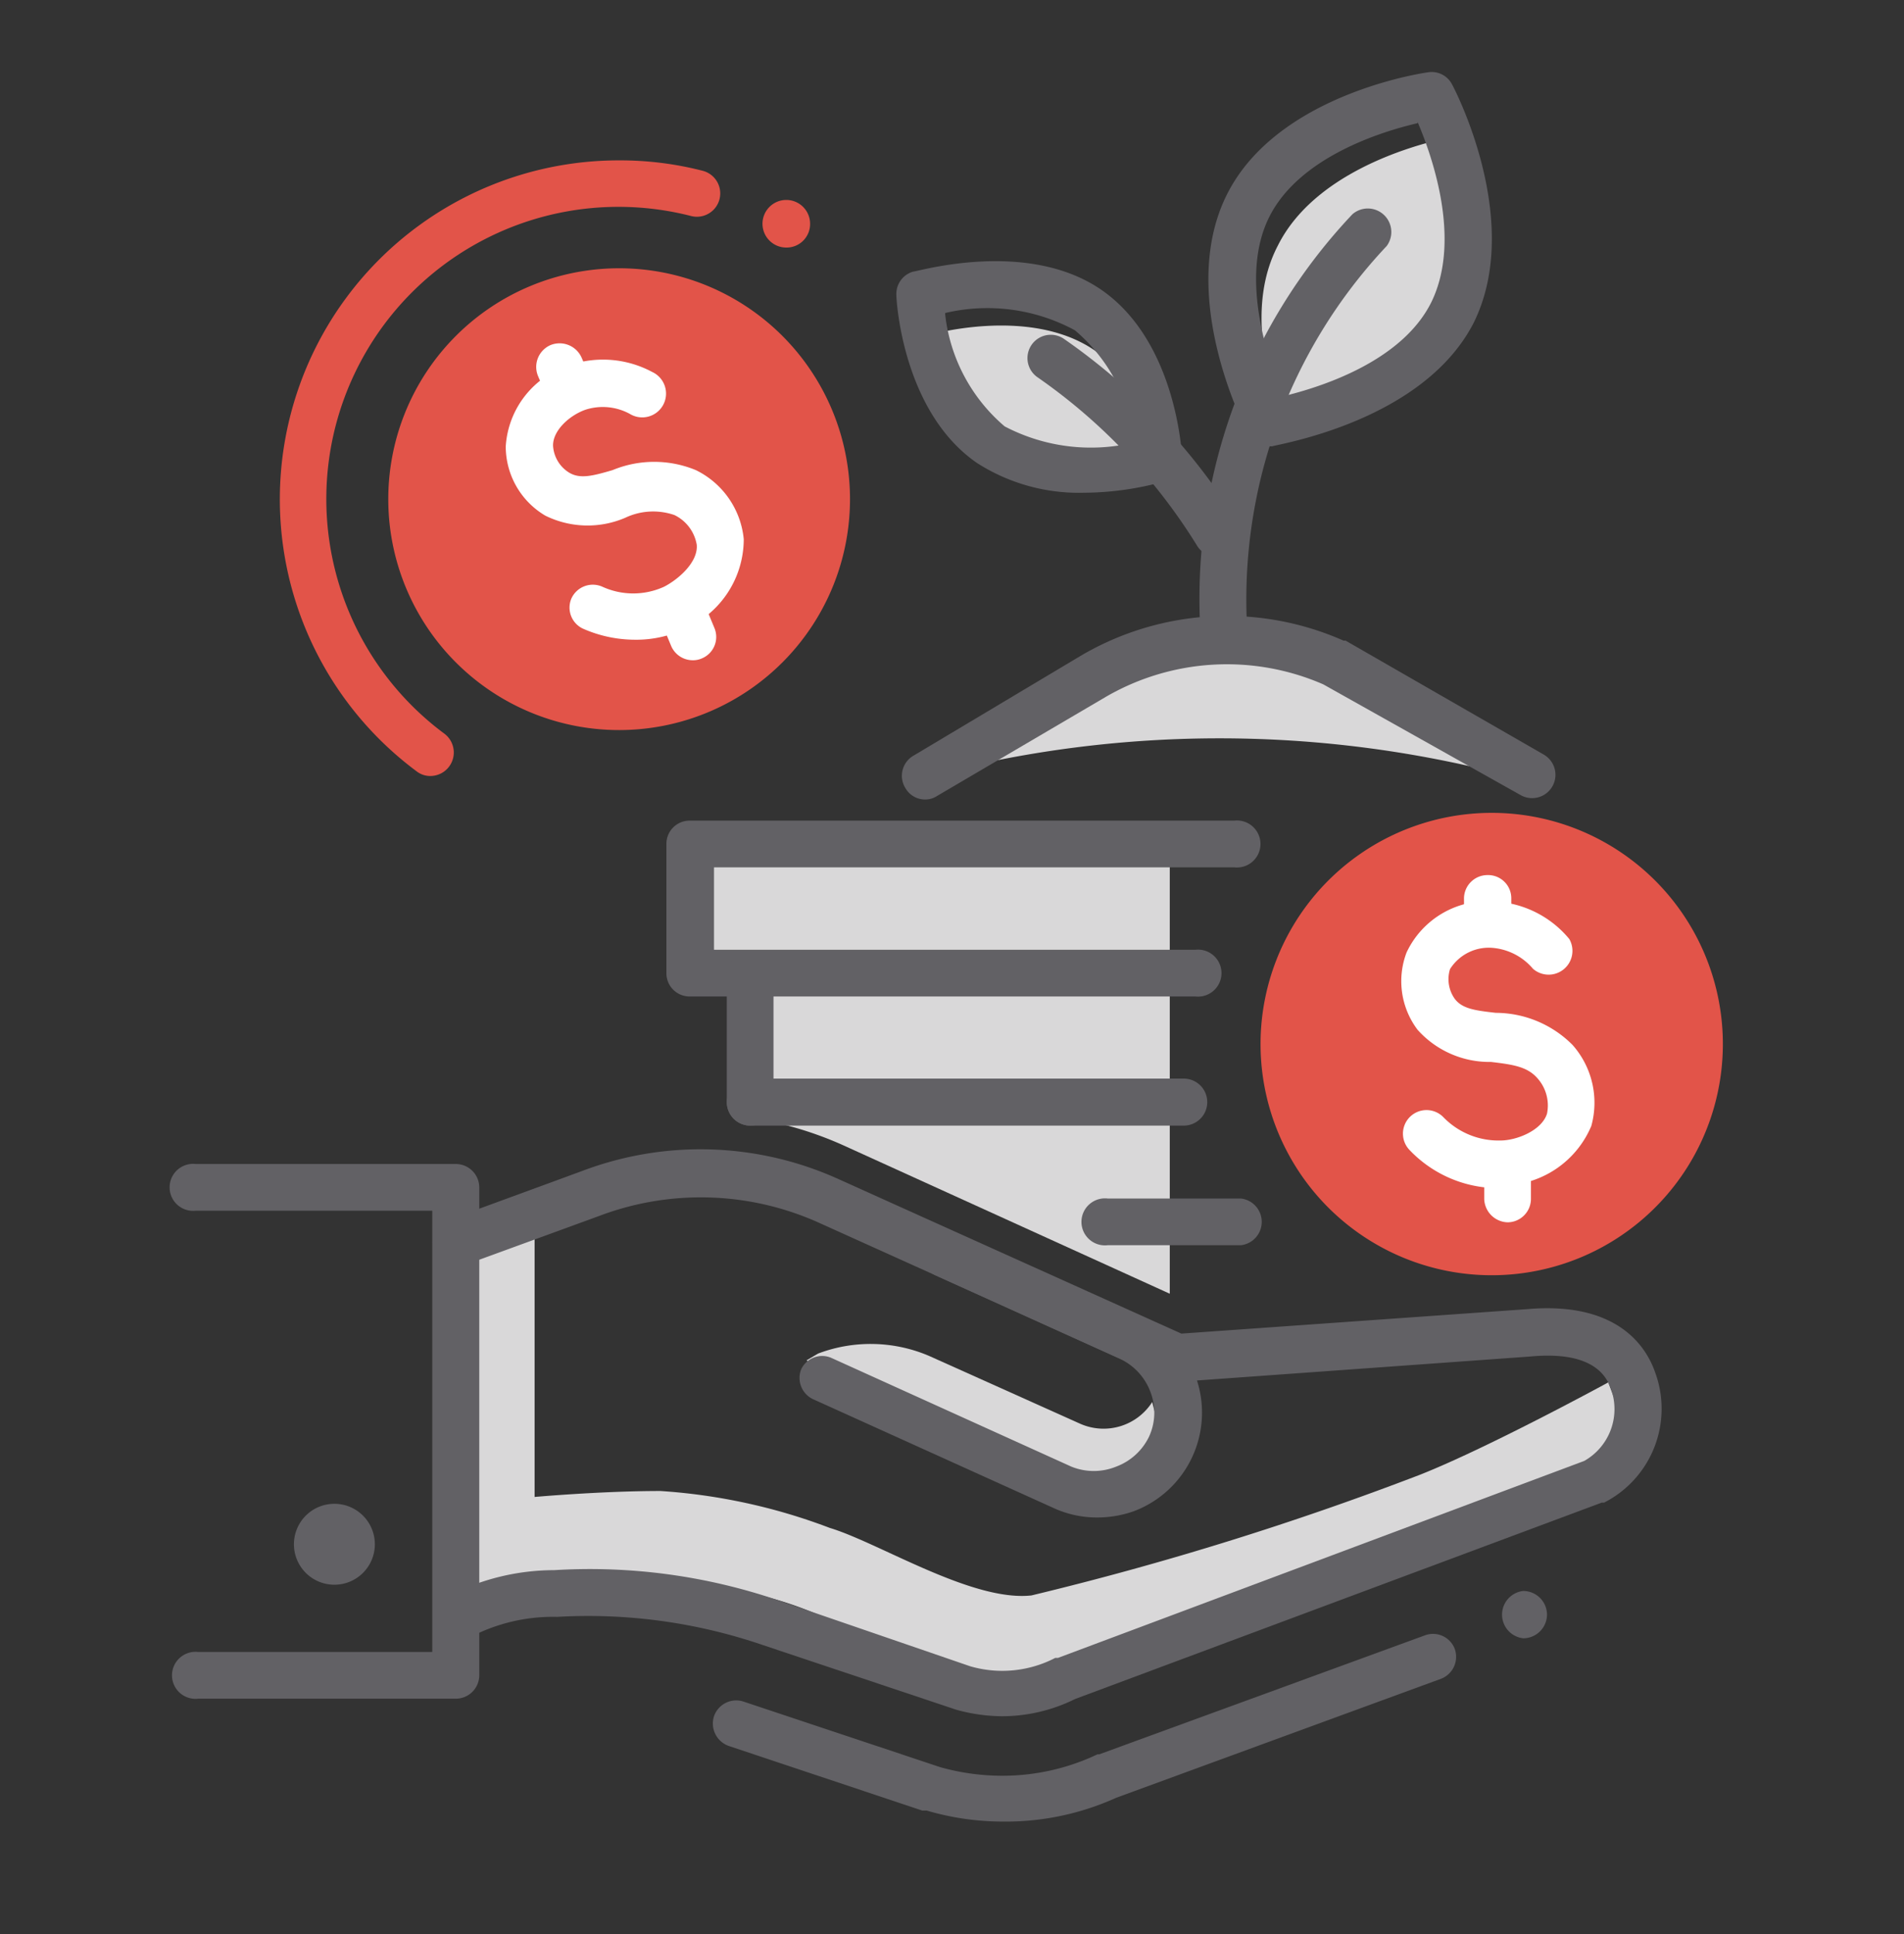
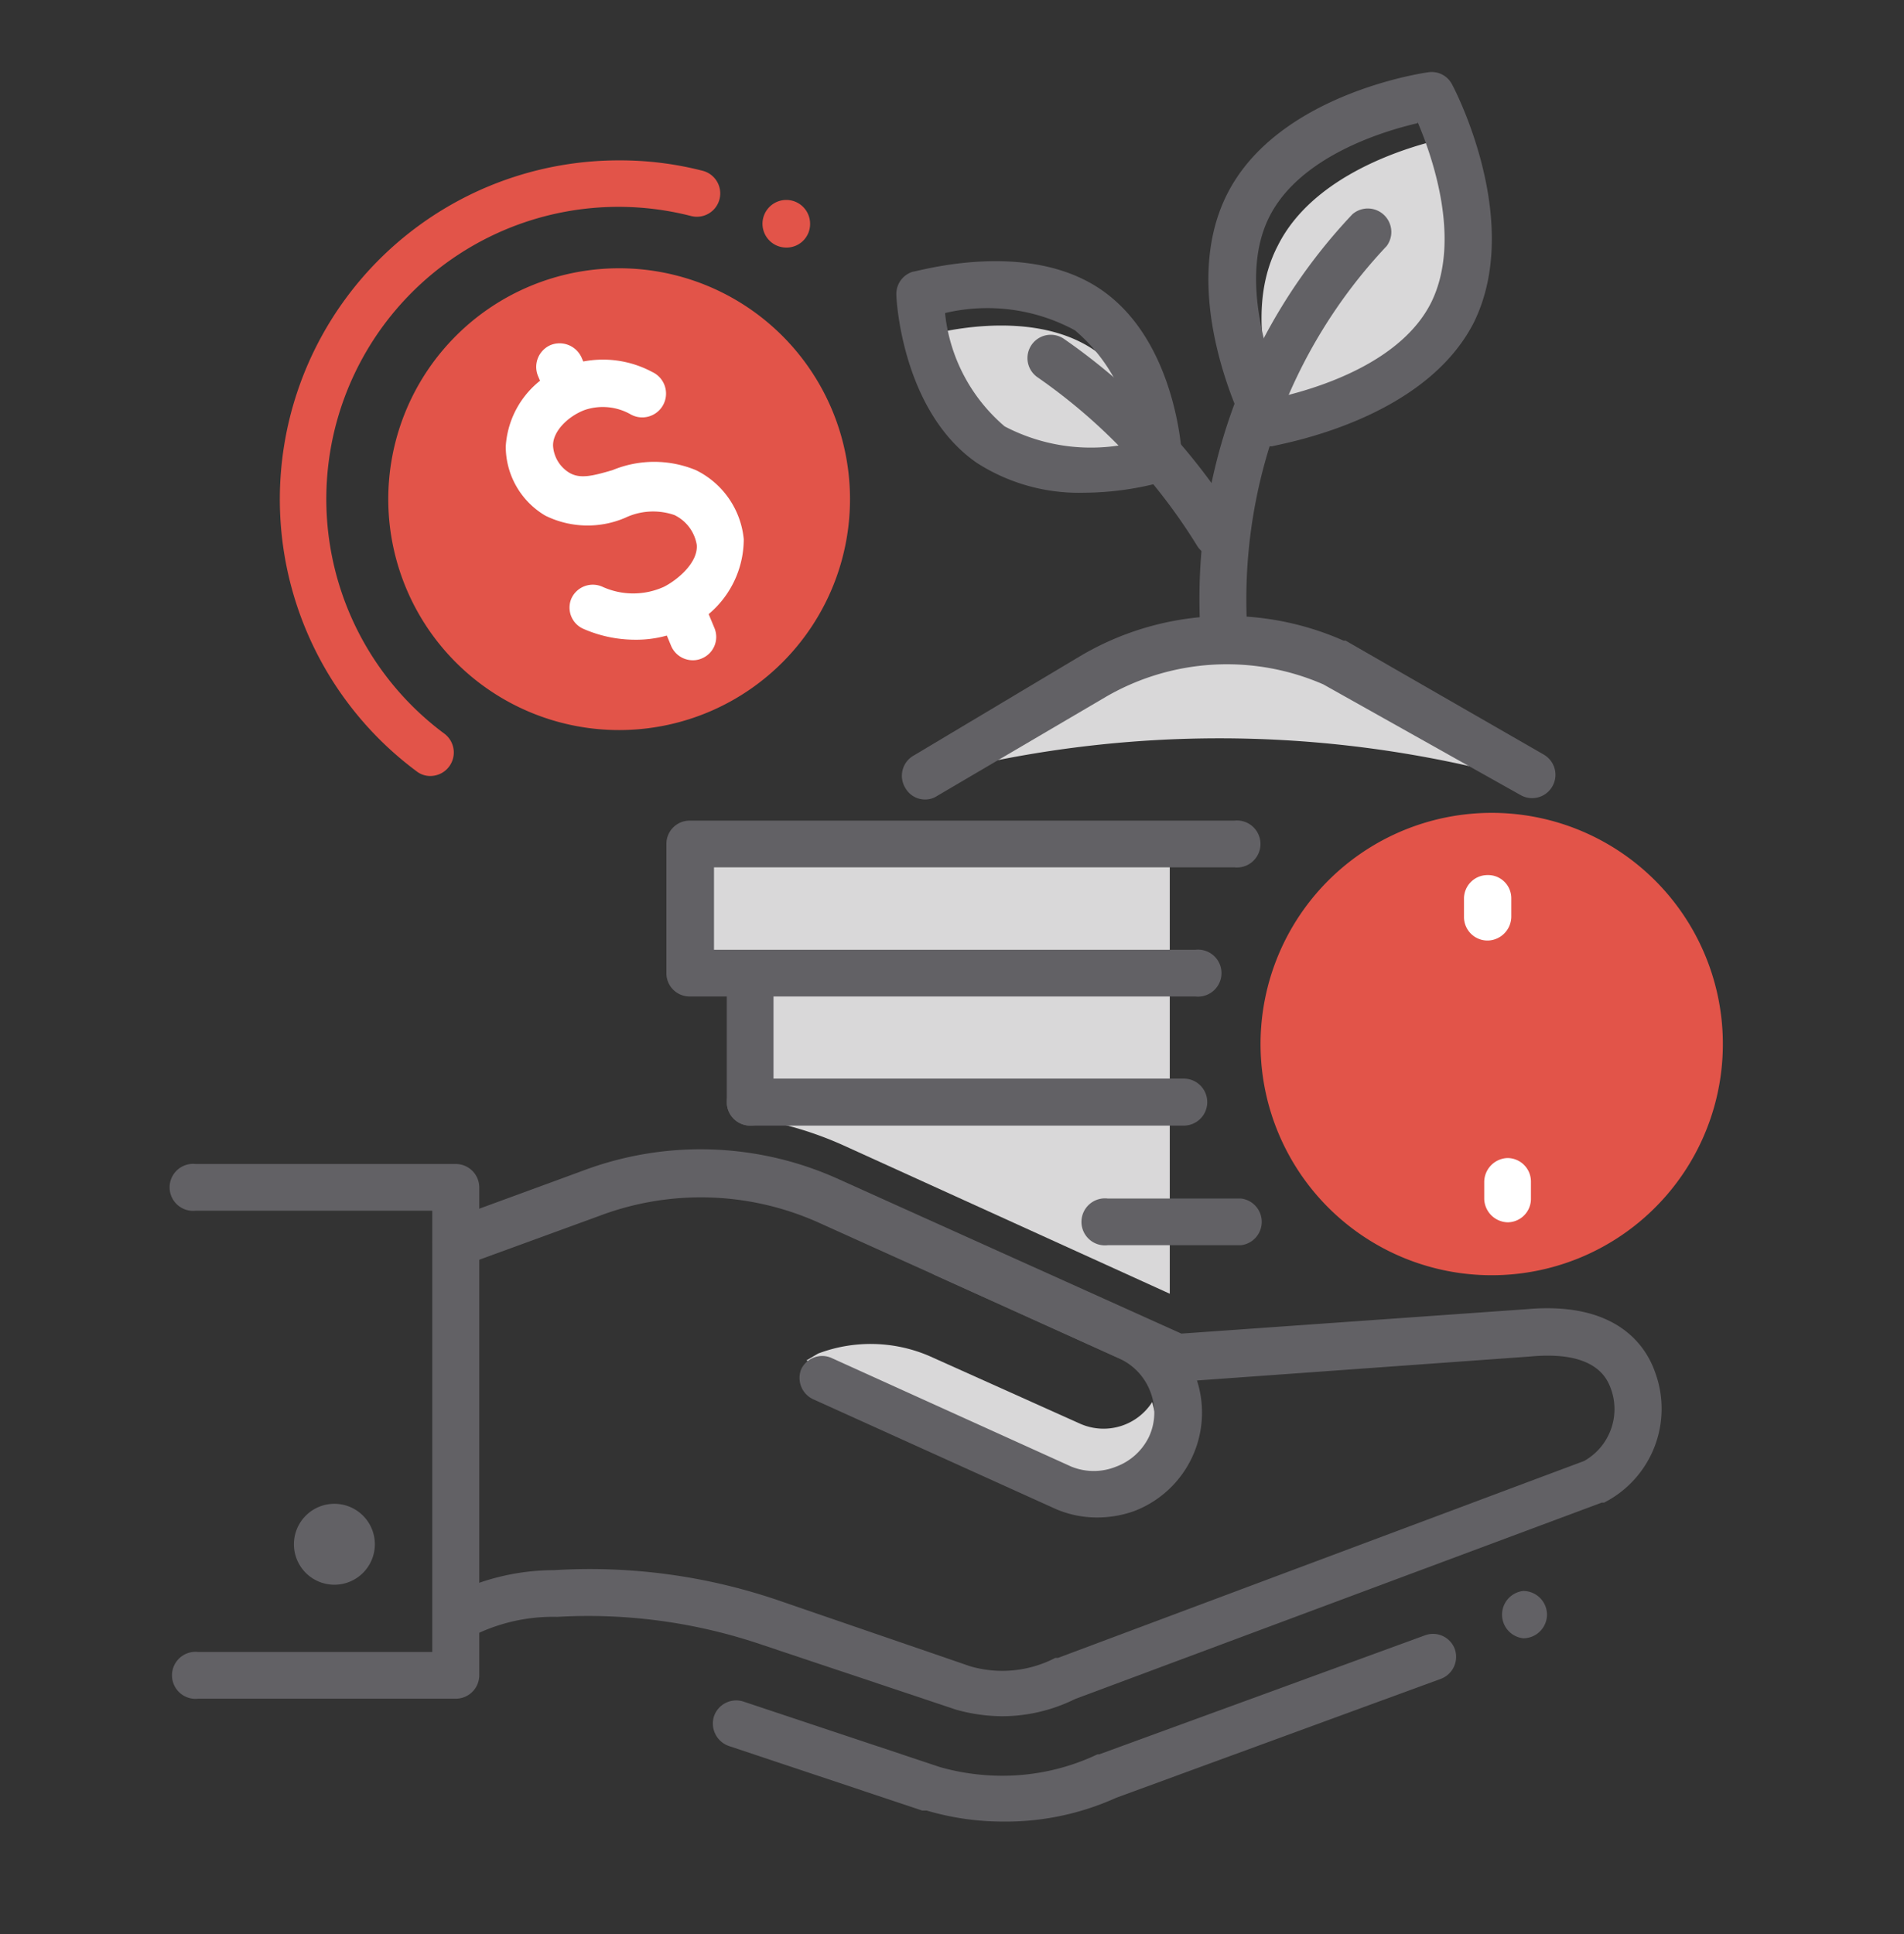
<svg xmlns="http://www.w3.org/2000/svg" id="Calque_1" data-name="Calque 1" viewBox="0 0 64 65">
  <rect x="0" y="0" width="64" height="65" fill="#333333" stroke="none" />
  <defs>
    <style>.cls-1{fill:#d9d8d9;}.cls-2{fill:#e25449;}.cls-3{fill:#626165;}.cls-4{fill:#fff;}</style>
  </defs>
  <path class="cls-1" d="M32.36,25.8a38.26,38.26,0,0,1,17.26,0C40.76,15.83,32.36,25.8,32.36,25.8Z" />
  <path class="cls-2" d="M57.91,34.94A7.77,7.77,0,1,1,50,27.32,7.77,7.77,0,0,1,57.91,34.94Z" />
  <path class="cls-1" d="M25,37.54a12,12,0,0,1,3.32.94l11,5V28.76h-16l-.23,4H25Z" />
  <path class="cls-1" d="M32,13.87c0-.31.14.11.27.22s.46.44.72.65a4.83,4.83,0,0,0,1.16.73,5.33,5.33,0,0,0,4.75-.3,5.81,5.81,0,0,0-2.1-3.39c-2.22-1.53-5.66-.5-5.66-.5A8.62,8.62,0,0,0,31.46,13,.89.89,0,0,1,32,13.87Z" />
  <path class="cls-1" d="M43.2,14c2-.49,4.59-1.76,5.52-3.74a7.35,7.35,0,0,0-.14-5.38,1,1,0,0,1,0-.23c-1.27.28-4.44,1.22-5.63,3.61-1,1.92-.42,4.31.11,5.81Z" />
-   <path class="cls-1" d="M54.06,46.46s-4,2.18-6.32,3.1a105.12,105.12,0,0,1-13.07,4.06c-2,.22-5.12-1.77-6.78-2.27a19.56,19.56,0,0,0-5.69-1.24c-2,0-4.23.2-4.23.2V41c-.23.09-1.93.39-2.15.46L15.56,54.5a69,69,0,0,1,7.21-1.22,12,12,0,0,1,5.81,1.52c3.1,1.42,5,2.17,6.4,1.63.81-.32,7.91-2.76,12.06-4.49,3.14-1.3,7.84-3.29,7.84-3.29Z" />
  <path class="cls-1" d="M39.29,49.34l-.56-2.22a1.94,1.94,0,0,1-2.42.73l-5.08-2.28a5,5,0,0,0-3.73-.08l-.39.23,4.77,2.53s5.58,1.93,5.62,1.91S39.29,49.34,39.29,49.34Z" />
  <path class="cls-2" d="M27.94,13.71a7.76,7.76,0,1,1-10.2-4.06A7.76,7.76,0,0,1,27.94,13.71Z" />
  <path class="cls-3" d="M36.44,16.56a6.35,6.35,0,0,1-3.6-1c-2.51-1.73-2.71-5.48-2.71-5.64a.78.78,0,0,1,.56-.79c.15,0,3.83-1.11,6.33.61h0c2.51,1.73,2.71,5.48,2.71,5.64a.78.78,0,0,1-.56.79A10.2,10.2,0,0,1,36.44,16.56Zm-4.67-6a5.78,5.78,0,0,0,2,3.77,6.24,6.24,0,0,0,4.36.54,5.74,5.74,0,0,0-2-3.77h0A6.18,6.18,0,0,0,31.77,10.52Z" />
  <path class="cls-3" d="M42.65,15a.8.8,0,0,1-.7-.42c-.1-.19-2.39-4.61-.73-8S47.78,2.46,48,2.43a.77.77,0,0,1,.81.41c.1.18,2.4,4.61.73,8h0C47.85,14.15,43,14.92,42.76,15Zm5-10.86c-1.21.28-4,1.14-5,3.18s0,4.85.47,6c1.2-.29,4-1.14,5-3.18h0C49.13,8.05,48.14,5.25,47.65,4.1Z" />
  <path class="cls-3" d="M40.92,18.72a.8.8,0,0,1-.67-.36,19.09,19.09,0,0,0-5.36-5.67.78.78,0,1,1,.86-1.31,20.84,20.84,0,0,1,5.84,6.14.79.79,0,0,1-.25,1.08A.73.73,0,0,1,40.92,18.72Z" />
  <path class="cls-3" d="M41.15,22.14a.8.8,0,0,1-.79-.75A18.81,18.81,0,0,1,45.46,7.2a.79.79,0,0,1,1.15,1.07,17.31,17.31,0,0,0-4.68,13,.79.79,0,0,1-.74.83Z" />
  <path class="cls-3" d="M9.88,51.9a1.36,1.36,0,1,0,1.36-1.36A1.36,1.36,0,0,0,9.88,51.9Z" />
  <path class="cls-3" d="M33.69,61.22a9.07,9.07,0,0,1-2.54-.37l-.15,0-6.5-2.17a.8.8,0,0,1-.5-1,.79.79,0,0,1,1-.49l6.6,2.2a7.7,7.7,0,0,0,2.09.29,7.44,7.44,0,0,0,3.2-.72l.06,0,10.95-4a.78.78,0,0,1,1,.46.79.79,0,0,1-.46,1l-10.92,4A9,9,0,0,1,33.69,61.22Z" />
  <path class="cls-3" d="M33.69,57.68a5.86,5.86,0,0,1-1.55-.22l-6.52-2.18a18.12,18.12,0,0,0-6.89-.94,6,6,0,0,0-2.74.59.79.79,0,0,1-1.09-.23.8.8,0,0,1,.23-1.09,7.76,7.76,0,0,1,3.5-.84,19.62,19.62,0,0,1,7.49,1L32.61,56a3.86,3.86,0,0,0,2.86-.28l.09,0L53.25,49.1a2,2,0,0,0,.9-2.42c-.12-.32-.48-1.3-2.71-1.09l-11.82.85a.82.82,0,0,1-.38-.06L27.54,41.1a9.66,9.66,0,0,0-7.41-.23l-4.52,1.65A.79.79,0,0,1,15.08,41l4.5-1.65a11.23,11.23,0,0,1,8.61.28l11.52,5.19L51.31,44c3-.27,4,1.2,4.32,2.11a3.54,3.54,0,0,1-1.71,4.39l-.08,0L36.14,57.1A5.55,5.55,0,0,1,33.69,57.68Z" />
  <path class="cls-3" d="M36.86,51a3.48,3.48,0,0,1-1.45-.32l-8.09-3.66a.79.79,0,0,1-.39-1,.78.78,0,0,1,1-.39l8.08,3.66a2,2,0,0,0,1.51,0,2,2,0,0,0,1.1-1,1.93,1.93,0,0,0,.05-1.51,2,2,0,0,0-1-1.1l-6.23-2.82a.79.79,0,0,1,.65-1.44l6.23,2.83a3.54,3.54,0,0,1-.21,6.54A3.69,3.69,0,0,1,36.86,51Z" />
  <path class="cls-3" d="M15.32,57.09H6.66a.79.79,0,1,1,0-1.57h7.87V40.69H6.58a.79.79,0,1,1,0-1.57h8.74a.79.79,0,0,1,.79.79v16.4A.79.79,0,0,1,15.32,57.09Z" />
  <path class="cls-3" d="M52,54.26a.8.8,0,0,0-.8-.79.8.8,0,0,0,0,1.59A.8.8,0,0,0,52,54.26Z" />
  <path class="cls-3" d="M40.18,33.49h-17a.78.78,0,0,1-.78-.79V28.36a.78.78,0,0,1,.78-.78H41.49a.79.79,0,1,1,0,1.57H24v2.77H40.18a.79.79,0,1,1,0,1.57Z" />
  <path class="cls-3" d="M25.22,37.83a.79.79,0,0,1-.79-.79V32.7a.79.79,0,0,1,1.57,0V37A.78.78,0,0,1,25.22,37.83Z" />
  <path class="cls-3" d="M39.79,37.83H25.22a.79.79,0,0,1,0-1.58H39.79a.79.79,0,0,1,0,1.58Z" />
  <path class="cls-4" d="M50.69,41.08a.81.81,0,0,1-.8-.78v-.57a.81.81,0,0,1,.78-.81h0a.79.79,0,0,1,.79.78v.57a.79.79,0,0,1-.78.81Z" />
  <path class="cls-4" d="M50,31.61a.79.79,0,0,1-.79-.78v-.61a.79.79,0,0,1,.78-.81.78.78,0,0,1,.81.78v.61a.81.81,0,0,1-.78.81Z" />
-   <path class="cls-4" d="M50.25,39.93a4.12,4.12,0,0,1-2.87-1.28.79.79,0,1,1,1.14-1.1,2.58,2.58,0,0,0,1.92.78c.53,0,1.38-.33,1.56-.9a1.37,1.37,0,0,0-.32-1.19c-.34-.39-.81-.46-1.56-.55a3.24,3.24,0,0,1-2.47-1.08,2.71,2.71,0,0,1-.37-2.6,3,3,0,0,1,3-1.71,3.48,3.48,0,0,1,2.47,1.26.8.8,0,0,1-1.22,1,2,2,0,0,0-1.32-.7,1.54,1.54,0,0,0-1.47.71,1.14,1.14,0,0,0,.16,1c.25.33.67.39,1.38.47a3.65,3.65,0,0,1,2.58,1.08,2.93,2.93,0,0,1,.63,2.72,3.26,3.26,0,0,1-2.93,2Z" />
  <path class="cls-2" d="M14.47,26.08a.74.74,0,0,1-.47-.16A11.39,11.39,0,0,1,20.81,5.39a11.1,11.1,0,0,1,2.81.35.78.78,0,1,1-.39,1.52,9.82,9.82,0,0,0-8.29,17.4.79.79,0,0,1-.47,1.42Z" />
  <path class="cls-4" d="M23.29,22.19a.79.79,0,0,1-.73-.48l-.22-.53a.78.78,0,0,1,.41-1,.8.8,0,0,1,1.05.41l.22.53a.78.78,0,0,1-.41,1A.74.74,0,0,1,23.29,22.19Z" />
  <path class="cls-4" d="M19.06,13.69a.78.78,0,0,1-.73-.48l-.24-.56a.8.8,0,0,1,.41-1.05.81.81,0,0,1,1.05.42l.24.56a.8.8,0,0,1-.42,1A.7.7,0,0,1,19.06,13.69Z" />
  <path class="cls-4" d="M21.34,21.5a4.34,4.34,0,0,1-1.74-.37.78.78,0,0,1-.4-1,.79.79,0,0,1,1.05-.41,2.5,2.5,0,0,0,2.07,0c.47-.24,1.15-.82,1.1-1.41a1.36,1.36,0,0,0-.75-1,2.19,2.19,0,0,0-1.65.09,3.21,3.21,0,0,1-2.69-.07A2.7,2.7,0,0,1,17,15a3.06,3.06,0,0,1,2.15-2.73,3.5,3.5,0,0,1,2.77.23.8.8,0,1,1-.75,1.41,1.9,1.9,0,0,0-1.49-.14c-.54.19-1.1.7-1.09,1.21a1.14,1.14,0,0,0,.55.91c.36.21.77.11,1.45-.09a3.66,3.66,0,0,1,2.8,0A2.89,2.89,0,0,1,25,18.12a3.29,3.29,0,0,1-1.95,3A3.81,3.81,0,0,1,21.34,21.5Z" />
  <path class="cls-3" d="M41.71,41.85H37.23a.79.79,0,1,1,0-1.57h4.48a.79.79,0,0,1,0,1.57Z" />
  <path class="cls-3" d="M31.1,26.87a.76.76,0,0,1-.67-.39.78.78,0,0,1,.27-1.08l5.61-3.35a9.68,9.68,0,0,1,8.85-.52l.07,0,6.66,3.83a.78.78,0,1,1-.78,1.36L44.48,23a8.11,8.11,0,0,0-7.36.45L31.5,26.75A.72.72,0,0,1,31.1,26.87Z" />
  <path class="cls-2" d="M27.23,7.52a.8.8,0,1,0-.79.8A.79.79,0,0,0,27.23,7.52Z" />
</svg>